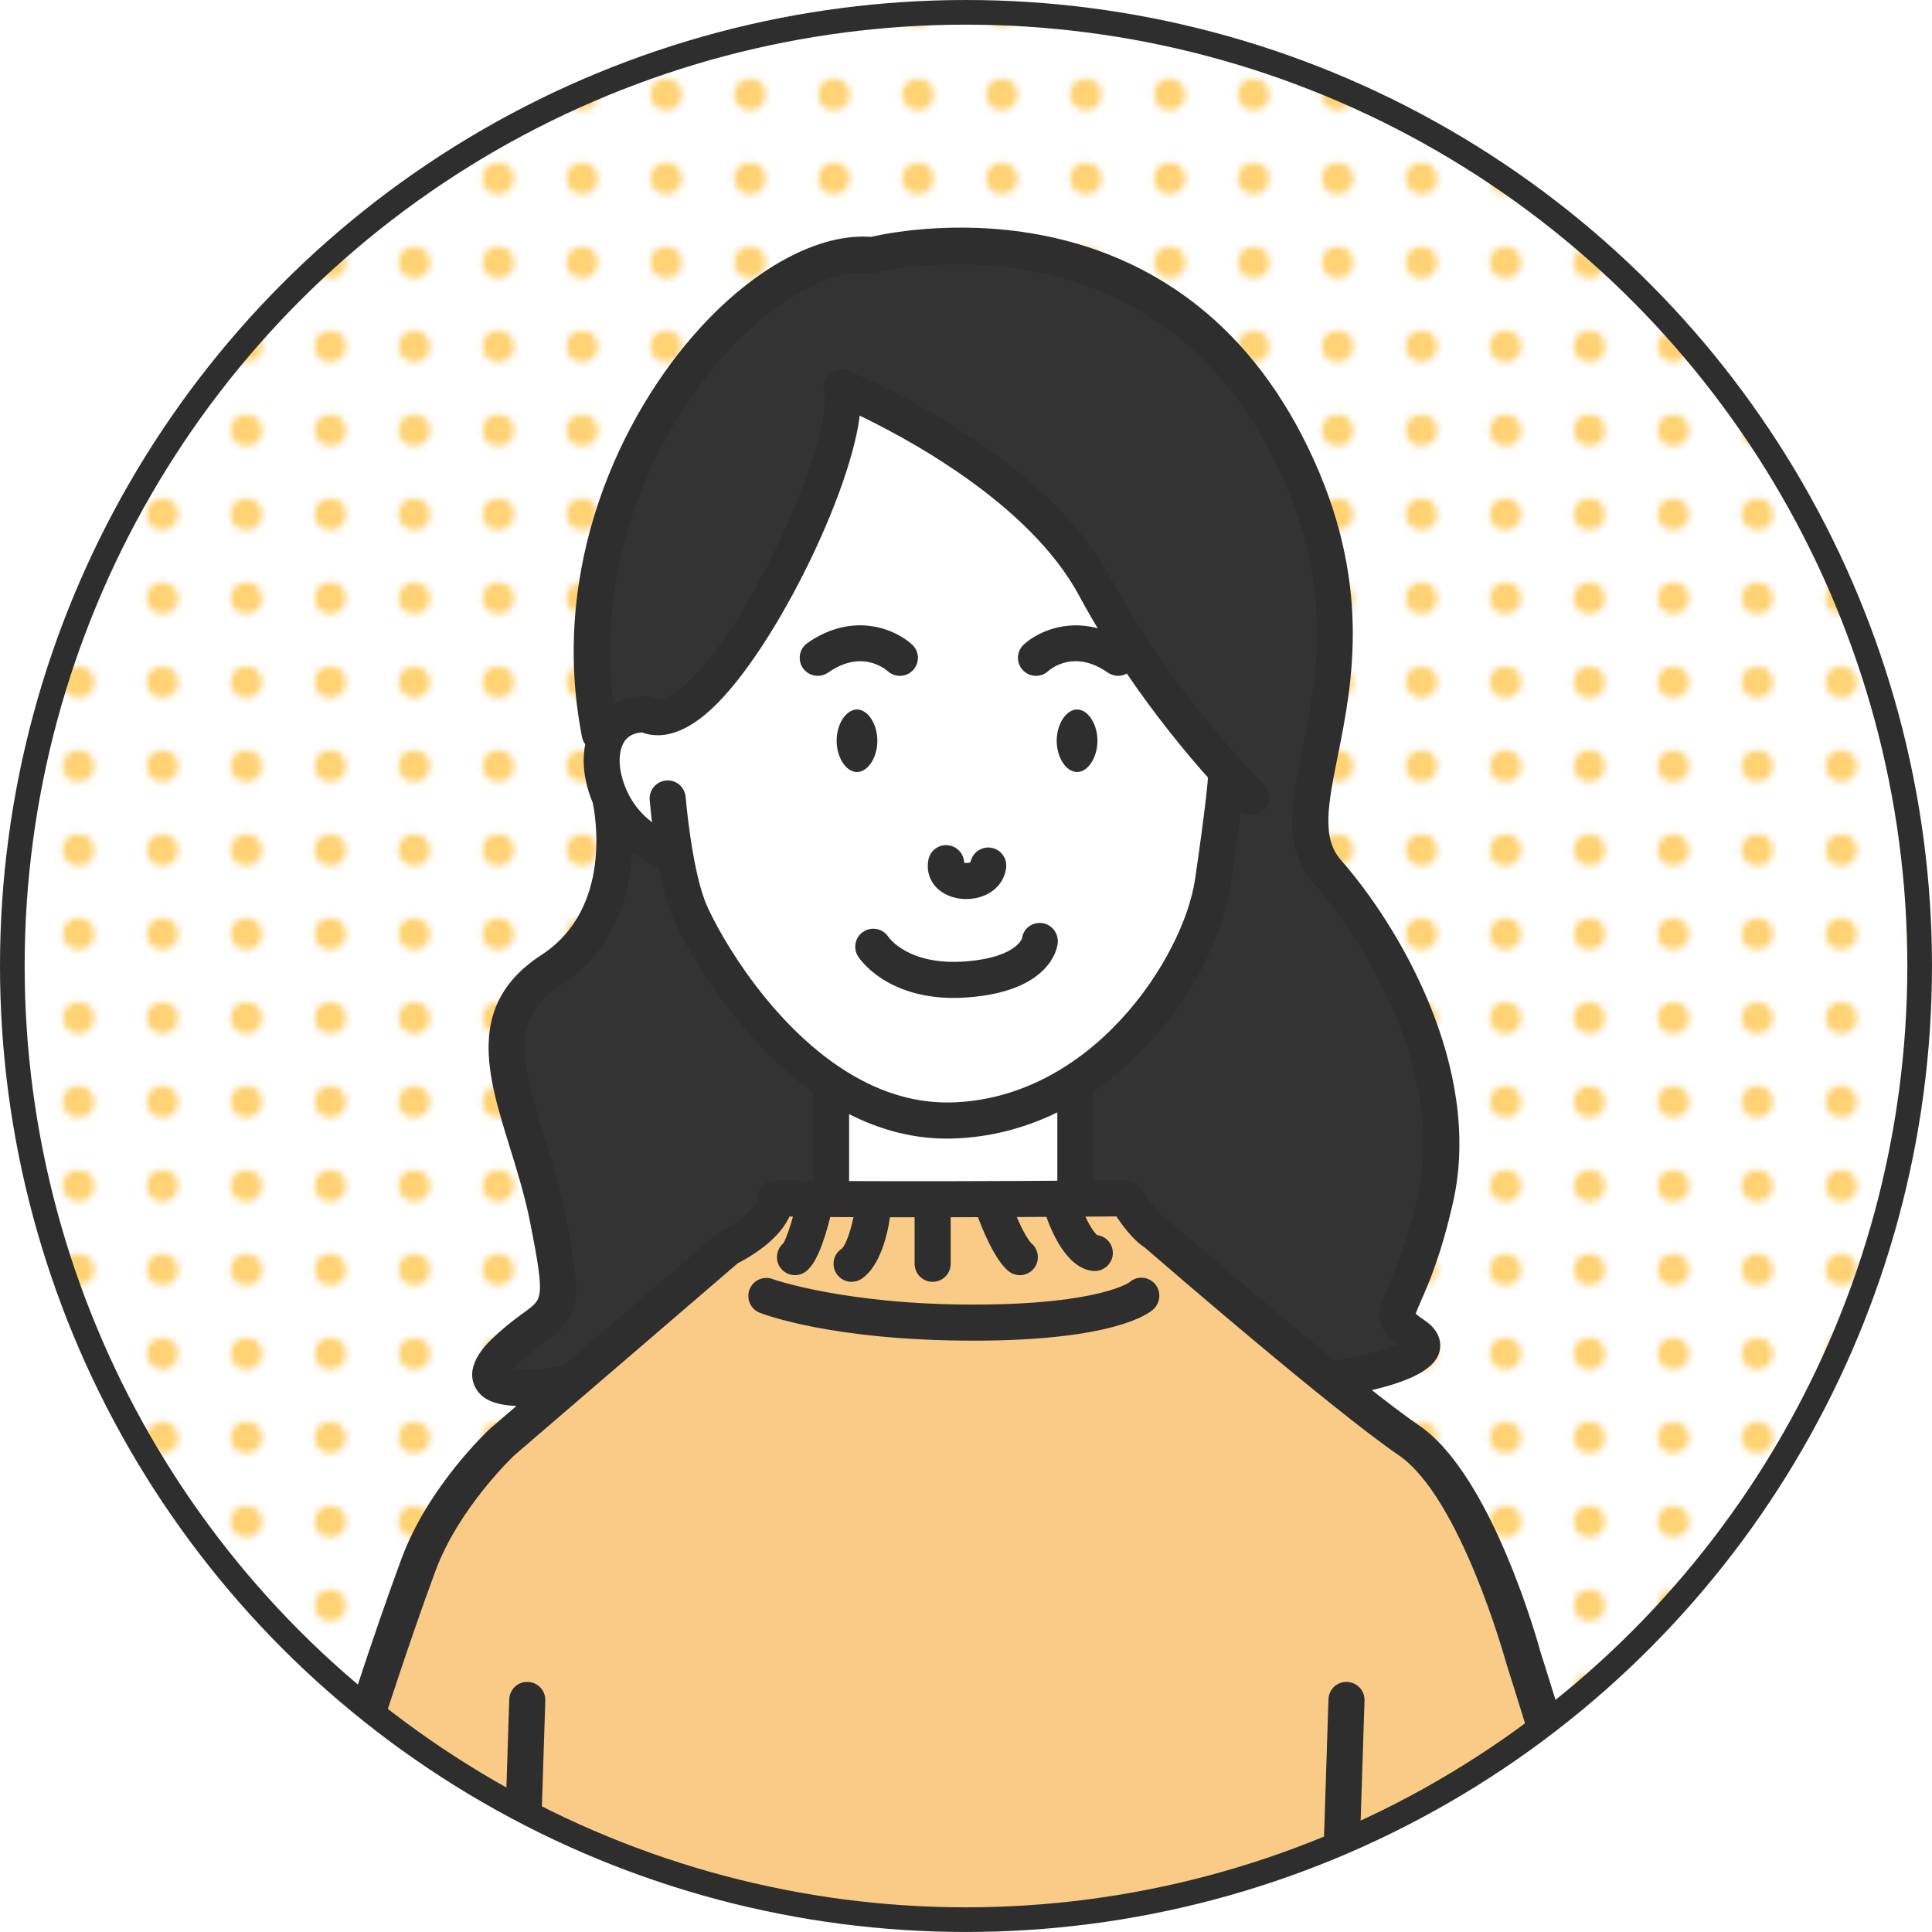
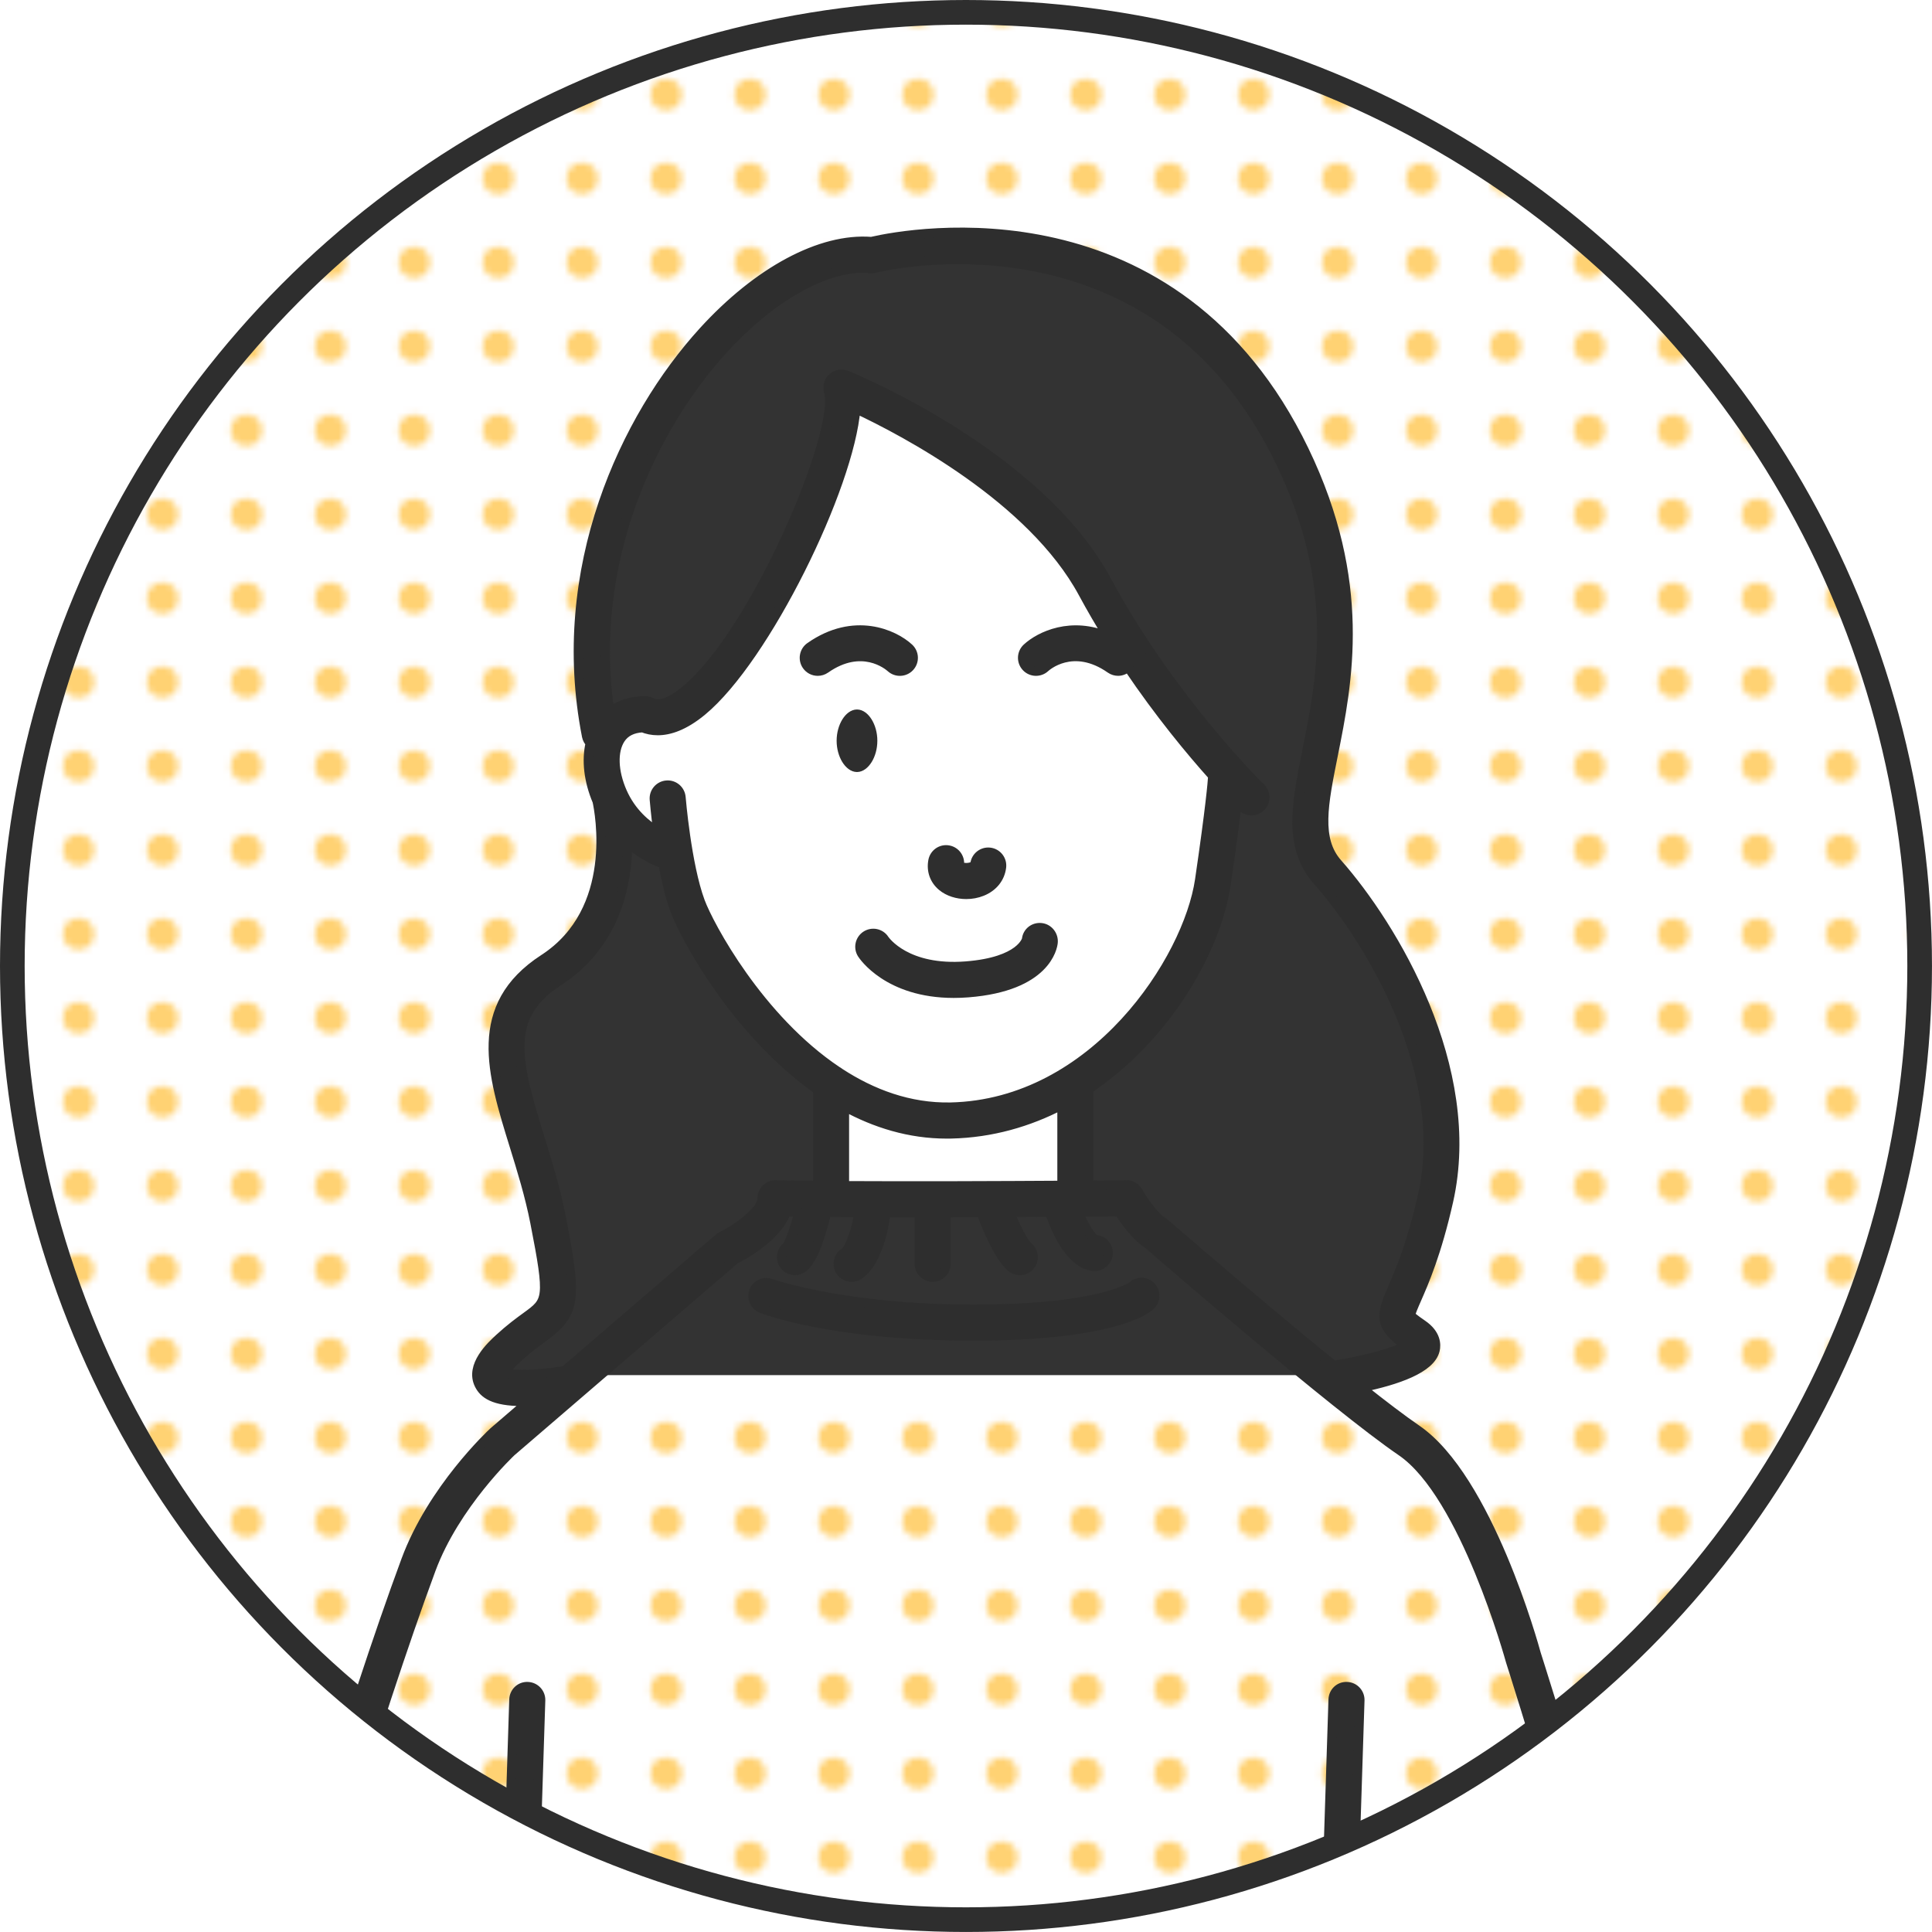
<svg xmlns="http://www.w3.org/2000/svg" id="_イヤー_2" viewBox="0 0 888.73 888.73">
  <defs>
    <style>.cls-1,.cls-2{fill:none;}.cls-3{clip-path:url(#clippath);}.cls-4{fill:#f9cb87;}.cls-5{fill:#fff;}.cls-6{fill:#ffd273;}.cls-7{fill:#333;}.cls-8,.cls-9{fill:url(#_規パターン1_3);}.cls-10{stroke-linecap:round;stroke-linejoin:round;}.cls-10,.cls-11{fill:#2e2e2e;stroke-width:4.25px;}.cls-10,.cls-11,.cls-9,.cls-2{stroke:#2e2e2e;}.cls-11,.cls-9,.cls-2{stroke-miterlimit:10;}.cls-9,.cls-2{stroke-width:11.34px;}</style>
    <pattern id="_規パターン1_3" x="0" y="0" width="12.5" height="12.5" patternTransform="translate(9747.25 12766.26) scale(2.97)" patternUnits="userSpaceOnUse" viewBox="0 0 12.5 12.5">
      <g>
        <rect class="cls-1" width="12.5" height="12.5" />
        <rect class="cls-5" x="0" y="0" width="12.5" height="12.5" />
        <circle class="cls-6" cx="6.25" cy="6.25" r="2.43" />
      </g>
    </pattern>
    <clipPath id="clippath">
      <circle class="cls-9" cx="444.36" cy="444.36" r="438.69" />
    </clipPath>
  </defs>
  <g id="_イヤー_4">
    <g>
      <circle class="cls-8" cx="444.36" cy="444.36" r="438.69" />
      <g class="cls-3">
        <g>
          <path class="cls-7" d="M277.59,364.78s12.72,53.67-27.09,79.48c-39.81,25.81-11.17,65.08-1.4,114.91,9.77,49.84,3.7,38.8-18.21,58.94-21.91,20.14,2,21.54,38.32,14.46h339.46s56.72-8.27,39.17-20.23c-17.54-11.96-3.14-7.3,9.46-63.16,12.6-55.85-21.31-117.92-49.66-150.03-28.36-32.12,32.36-90.67-16.28-191.4-63.58-131.68-203.49-89.84-193.12-92.44-55.69-5.62-148.56,102.24-125.38,220.11l4.74,29.35Z" />
          <g>
-             <path class="cls-4" d="M112.36,991.68c20.28-82.81,55.9-199.55,80.14-265.08,11.75-31.76,38.7-56.7,38.7-56.7l103.51-89s22.03-10.7,22.03-22.96c47,1.02,161.42,0,161.42,0,0,0,6.98,12.23,13.4,15.97,0,0,85.25,73.97,116.6,95.41,31.34,21.44,52.58,99.8,52.58,99.8,0,0,42.8,122.05,69.41,232.34l-657.78-9.78Z" />
            <rect class="cls-5" x="382.28" y="496.13" width="112.38" height="53.24" />
            <path class="cls-5" d="M562.61,354.79c-14.7-16.41-39.15-46.28-59.04-83.12-30.61-56.72-116.61-91.63-116.61-91.63h0c8.47,27.55-57.93,167.42-90.28,150.23h0c-19.16,0-24.52,19.16-16.09,38.31,8.43,19.16,26.51,24.78,26.51,24.78h3.07c1.45,8.69,3.46,18.09,6.12,25.28,6.64,17.88,52.61,100.12,121.06,98.59,68.45-1.53,114.42-67.94,120.55-109.83,6.13-41.89,6.13-49.55,6.13-49.55l-1.44-3.06Z" />
          </g>
-           <path class="cls-10" d="M277.54,631.46l60.61-52.11c4.71-2.38,19.33-10.51,23.59-21.88,1.86,.03,3.82,.06,5.83,.09-1.96,7.37-4.31,14.07-5.64,15.82-2.52,1.92-3.19,5.49-1.46,8.21,1.18,1.85,3.17,2.86,5.21,2.86,1.13,0,2.28-.31,3.31-.96,3.98-2.53,7.77-11.26,11.28-25.79,4.73,.04,9.72,.07,14.85,.09-1.08,7.08-4,16.56-6.81,18.43-2.84,1.89-3.6,5.72-1.71,8.56,1.19,1.78,3.15,2.75,5.14,2.75,1.18,0,2.36-.34,3.42-1.04,7.7-5.14,11.29-19.47,12.36-28.66,5.05,0,10.18,.01,15.33,0v23.52c0,3.41,2.76,6.17,6.17,6.17s6.17-2.76,6.17-6.17v-23.53c5.45,0,10.86-.02,16.16-.04,2.1,5.83,7.61,19.81,13.71,25.16,1.17,1.02,2.62,1.53,4.06,1.53,1.72,0,3.43-.71,4.65-2.11,2.24-2.57,1.98-6.46-.58-8.71-2.54-2.22-6.02-9.39-8.65-15.92,6.47-.03,12.61-.06,18.3-.09,2.56,7.56,9.32,23.94,20.22,24.89,.18,.02,.36,.02,.54,.02,3.17,0,5.89-2.42,6.17-5.63,.3-3.39-2.19-6.38-5.58-6.68-1.96-.51-5.47-6.16-8.18-12.68,8.41-.06,14.97-.11,18.7-.14,2.7,4.2,7.8,11.36,13.19,14.77,7.06,6.12,86.24,74.63,116.77,95.5,29.1,19.9,49.9,95.56,50.19,96.59,.43,1.33,40.2,125.94,66.45,234.74,.68,2.83,3.21,4.72,5.99,4.72,.48,0,.96-.06,1.45-.17,3.31-.8,5.35-4.13,4.55-7.45-26.36-109.25-66.27-234.28-66.62-235.34-.89-3.29-22.21-80.82-55.06-103.28-6.49-4.44-15.41-11.23-25.41-19.17,16.41-3.37,31.98-8.76,33.94-17.25,.58-2.53,.6-7.43-5.82-11.81-4.1-2.8-5.27-3.96-5.45-4.17-.03-.98,1.46-4.39,2.78-7.39,3.47-7.91,9.27-21.15,14.68-45.14,13.85-61.39-25.58-126.61-51.06-155.47-9.75-11.05-6.51-27.2-2.02-49.56,6.75-33.64,16-79.7-13.33-140.45-59.03-122.25-180.49-100.3-199.1-95.99-23.21-1.83-52.09,13.59-77.42,41.42-35.86,39.38-68.77,108.96-53.59,186.12,.25,1.25,.86,2.35,1.7,3.19-1.88,7.9-.83,17.3,3.16,26.73,1.04,4.74,9.95,50.2-24.52,72.54-33.53,21.74-23.9,52.82-13.7,85.73,3.52,11.36,7.16,23.1,9.6,35.55,6.93,35.34,5.9,36.08-3.92,43.23-3.33,2.42-7.47,5.44-12.41,9.98-3.76,3.46-13.74,12.63-9.28,21.45,2.03,4.01,6.35,7.64,19.94,7.64,.92,0,1.89-.02,2.9-.05l-16.29,14.01c-1.15,1.06-28.18,26.32-40.3,59.09-25.31,68.42-60.6,185.16-80.34,265.75-.81,3.31,1.22,6.65,4.53,7.46,3.32,.81,6.65-1.22,7.46-4.53,19.65-80.21,54.76-196.35,79.93-264.4,11.07-29.94,36.85-54.08,36.93-54.16l29.88-25.69,12.43-10.69Zm18.06-296.7c1.97,.8,4.29,1.34,6.97,1.34,5.38,0,12.18-2.2,20.37-8.96,29.2-24.11,67.93-103.16,70.72-139.15,22.46,10.54,81.01,41.28,104.51,84.83,3.78,7.01,7.72,13.76,11.72,20.21-16.97-7.45-31.55-.49-37.52,5.04-2.5,2.32-2.65,6.22-.33,8.72,2.31,2.5,6.22,2.65,8.72,.33,.52-.48,12.79-11.55,30.05,.53,1.08,.75,2.31,1.11,3.53,1.11,1.67,0,3.28-.71,4.48-1.98,14.57,21.61,28.98,38.93,39.04,50.16-.18,2.99-1.11,14.23-6.02,47.77-5.37,36.72-48.26,103.07-114.59,104.55-18.95,.37-36.07-6.09-51-15.82-.36-.31-.76-.57-1.19-.79-35.94-24.03-58.82-66.82-62.95-77.96-6.26-16.86-8.8-47.59-8.83-47.9-.28-3.39-3.22-5.93-6.65-5.65-3.4,.28-5.93,3.25-5.65,6.65,.05,.57,.55,6.64,1.64,14.84-5.11-3.06-12.12-8.71-16.35-18.32-4.16-9.45-4.47-18.79-.83-24.38,2.11-3.23,5.56-4.92,10.15-5.17Zm61.28,210.28c-1.76-.09-3.26,.6-4.45,1.76-1.19,1.16-1.86,2.75-1.86,4.41,0,5.69-11.07,13.76-18.56,17.41-.47,.23-.92,.53-1.32,.87l-70.97,61.02c-18.06,2.76-25.14,1.64-27.53,.9,.67-1.18,2.24-3.35,5.92-6.74,4.42-4.06,8.08-6.73,11.32-9.09,15.44-11.24,16.34-16.95,8.77-55.58-2.57-13.1-6.31-25.16-9.92-36.83-11.21-36.18-15.92-55.8,8.62-71.72,26.18-16.97,31.7-44.32,31.89-63.65,7.41,6.34,14.55,9.01,16.18,9.56,1.42,7.58,3.25,15.36,5.58,21.64,4.36,11.72,27.93,55.88,65.57,82.31v44.01c-7.16-.07-13.69-.16-19.24-.28Zm31.58,.37v-36.44c14.13,7.72,29.87,12.67,47.06,12.67,.67,0,1.35,0,2.02-.02,18.63-.42,35.72-5.42,50.96-13.36v37c-27.09,.17-67.73,.34-100.04,.16Zm146.22,16.44c-3.43-2-8.58-9.21-11.15-13.7-1.11-1.94-3.18-3.33-5.41-3.11-.27,0-6.85,.06-17.27,.13v-44.24c35.69-23.91,58.75-63.88,63.22-94.42,2.66-18.18,4.17-29.96,5.04-37.54,1.26,1.28,2.06,2.06,2.27,2.26,1.2,1.16,2.75,1.74,4.3,1.74s3.22-.63,4.43-1.87c2.37-2.45,2.31-6.35-.13-8.73-.41-.4-41.11-40.17-70.93-95.41-31.31-58.01-116.12-92.96-119.71-94.41-.07-.03-.14-.04-.21-.06-.23-.08-.46-.15-.69-.2-.17-.04-.35-.08-.52-.11-.2-.03-.41-.04-.62-.05-.21,0-.41-.01-.62,0-.18,.01-.36,.03-.54,.06-.23,.03-.46,.08-.69,.14-.08,.02-.16,.02-.24,.05-.09,.03-.17,.08-.25,.11-.22,.08-.42,.16-.63,.27-.17,.08-.33,.17-.49,.27-.18,.11-.35,.22-.51,.35-.16,.12-.31,.24-.45,.37-.15,.13-.28,.28-.42,.43-.14,.15-.26,.31-.38,.47-.11,.15-.22,.31-.32,.48-.11,.19-.22,.39-.31,.59-.04,.09-.1,.16-.13,.26-.03,.08-.04,.16-.07,.25-.08,.21-.14,.42-.19,.64-.04,.19-.09,.37-.11,.56-.03,.2-.04,.4-.05,.6-.01,.21-.01,.41,0,.62,.01,.18,.03,.37,.06,.55,.03,.23,.07,.45,.13,.66,.02,.08,.02,.17,.05,.25,5.49,17.85-33.19,110.45-66.02,137.56-4.58,3.78-10.98,7.78-15.46,5.41-.07-.04-.15-.06-.23-.09-.2-.1-.41-.18-.62-.26-.19-.07-.37-.13-.56-.17-.19-.05-.38-.08-.57-.11-.22-.03-.44-.06-.66-.07-.09,0-.17-.03-.25-.03-6.36,0-11.9,1.82-16.26,5.16-10.26-69.14,19.63-130.99,52.1-166.65,22.06-24.23,47.25-38.43,66.32-37.48,1.04,.31,2.32,.37,3.89-.02,.22-.06,.44-.12,.65-.2,10.72-2.5,129.41-26.66,185.42,89.33,27.53,57.01,19.11,98.95,12.34,132.65-4.99,24.87-8.94,44.51,4.87,60.15,23.93,27.11,61.03,88.06,48.27,144.59-5.15,22.84-10.66,35.4-13.95,42.91-5.49,12.52-6.25,17.46,6.31,26.22-5.07,2.98-18.9,6.79-33.23,9.08-35.48-28.81-77.25-65.02-77.85-65.54-.29-.25-.6-.48-.94-.67Z" />
+           <path class="cls-10" d="M277.54,631.46l60.61-52.11c4.71-2.38,19.33-10.51,23.59-21.88,1.86,.03,3.82,.06,5.83,.09-1.96,7.37-4.31,14.07-5.64,15.82-2.52,1.92-3.19,5.49-1.46,8.21,1.18,1.85,3.17,2.86,5.21,2.86,1.13,0,2.28-.31,3.31-.96,3.98-2.53,7.77-11.26,11.28-25.79,4.73,.04,9.72,.07,14.85,.09-1.08,7.08-4,16.56-6.81,18.43-2.84,1.89-3.6,5.72-1.71,8.56,1.19,1.78,3.15,2.75,5.14,2.75,1.18,0,2.36-.34,3.42-1.04,7.7-5.14,11.29-19.47,12.36-28.66,5.05,0,10.18,.01,15.33,0v23.52c0,3.41,2.76,6.17,6.17,6.17s6.17-2.76,6.17-6.17v-23.53c5.45,0,10.86-.02,16.16-.04,2.1,5.83,7.61,19.81,13.71,25.16,1.17,1.02,2.62,1.53,4.06,1.53,1.72,0,3.43-.71,4.65-2.11,2.24-2.57,1.98-6.46-.58-8.71-2.54-2.22-6.02-9.39-8.65-15.92,6.47-.03,12.61-.06,18.3-.09,2.56,7.56,9.32,23.94,20.22,24.89,.18,.02,.36,.02,.54,.02,3.17,0,5.89-2.42,6.17-5.63,.3-3.39-2.19-6.38-5.58-6.68-1.96-.51-5.47-6.16-8.18-12.68,8.41-.06,14.97-.11,18.7-.14,2.7,4.2,7.8,11.36,13.19,14.77,7.06,6.12,86.24,74.63,116.77,95.5,29.1,19.9,49.9,95.56,50.19,96.59,.43,1.33,40.2,125.94,66.45,234.74,.68,2.83,3.21,4.72,5.99,4.72,.48,0,.96-.06,1.45-.17,3.31-.8,5.35-4.13,4.55-7.45-26.36-109.25-66.27-234.28-66.62-235.34-.89-3.29-22.21-80.82-55.06-103.28-6.49-4.44-15.41-11.23-25.41-19.17,16.41-3.37,31.98-8.76,33.94-17.25,.58-2.53,.6-7.43-5.82-11.81-4.1-2.8-5.27-3.96-5.45-4.17-.03-.98,1.46-4.39,2.78-7.39,3.47-7.91,9.27-21.15,14.68-45.14,13.85-61.39-25.58-126.61-51.06-155.47-9.75-11.05-6.51-27.2-2.02-49.56,6.75-33.64,16-79.7-13.33-140.45-59.03-122.25-180.49-100.3-199.1-95.99-23.21-1.83-52.09,13.59-77.42,41.42-35.86,39.38-68.77,108.96-53.59,186.12,.25,1.25,.86,2.35,1.7,3.19-1.88,7.9-.83,17.3,3.16,26.73,1.04,4.74,9.95,50.2-24.52,72.54-33.53,21.74-23.9,52.82-13.7,85.73,3.52,11.36,7.16,23.1,9.6,35.55,6.93,35.34,5.9,36.08-3.92,43.23-3.33,2.42-7.47,5.44-12.41,9.98-3.76,3.46-13.74,12.63-9.28,21.45,2.03,4.01,6.35,7.64,19.94,7.64,.92,0,1.89-.02,2.9-.05l-16.29,14.01c-1.15,1.06-28.18,26.32-40.3,59.09-25.31,68.42-60.6,185.16-80.34,265.75-.81,3.31,1.22,6.65,4.53,7.46,3.32,.81,6.65-1.22,7.46-4.53,19.65-80.21,54.76-196.35,79.93-264.4,11.07-29.94,36.85-54.08,36.93-54.16l29.88-25.69,12.43-10.69Zm18.06-296.7c1.97,.8,4.29,1.34,6.97,1.34,5.38,0,12.18-2.2,20.37-8.96,29.2-24.11,67.93-103.16,70.72-139.15,22.46,10.54,81.01,41.28,104.51,84.83,3.78,7.01,7.72,13.76,11.72,20.21-16.97-7.45-31.55-.49-37.52,5.04-2.5,2.32-2.65,6.22-.33,8.72,2.31,2.5,6.22,2.65,8.72,.33,.52-.48,12.79-11.55,30.05,.53,1.08,.75,2.31,1.11,3.53,1.11,1.67,0,3.28-.71,4.48-1.98,14.57,21.61,28.98,38.93,39.04,50.16-.18,2.99-1.11,14.23-6.02,47.77-5.37,36.72-48.26,103.07-114.59,104.55-18.95,.37-36.07-6.09-51-15.82-.36-.31-.76-.57-1.19-.79-35.94-24.03-58.82-66.82-62.95-77.96-6.26-16.86-8.8-47.59-8.83-47.9-.28-3.39-3.22-5.93-6.65-5.65-3.4,.28-5.93,3.25-5.65,6.65,.05,.57,.55,6.64,1.64,14.84-5.11-3.06-12.12-8.71-16.35-18.32-4.16-9.45-4.47-18.79-.83-24.38,2.11-3.23,5.56-4.92,10.15-5.17Zm61.28,210.28c-1.76-.09-3.26,.6-4.45,1.76-1.19,1.16-1.86,2.75-1.86,4.41,0,5.69-11.07,13.76-18.56,17.41-.47,.23-.92,.53-1.32,.87l-70.97,61.02c-18.06,2.76-25.14,1.64-27.53,.9,.67-1.18,2.24-3.35,5.92-6.74,4.42-4.06,8.08-6.73,11.32-9.09,15.44-11.24,16.34-16.95,8.77-55.58-2.57-13.1-6.31-25.16-9.92-36.83-11.21-36.18-15.92-55.8,8.62-71.72,26.18-16.97,31.7-44.32,31.89-63.65,7.41,6.34,14.55,9.01,16.18,9.56,1.42,7.58,3.25,15.36,5.58,21.64,4.36,11.72,27.93,55.88,65.57,82.31v44.01Zm31.58,.37v-36.44c14.13,7.72,29.87,12.67,47.06,12.67,.67,0,1.35,0,2.02-.02,18.63-.42,35.72-5.42,50.96-13.36v37c-27.09,.17-67.73,.34-100.04,.16Zm146.22,16.44c-3.43-2-8.58-9.21-11.15-13.7-1.11-1.94-3.18-3.33-5.41-3.11-.27,0-6.85,.06-17.27,.13v-44.24c35.69-23.91,58.75-63.88,63.22-94.42,2.66-18.18,4.17-29.96,5.04-37.54,1.26,1.28,2.06,2.06,2.27,2.26,1.2,1.16,2.75,1.74,4.3,1.74s3.22-.63,4.43-1.87c2.37-2.45,2.31-6.35-.13-8.73-.41-.4-41.11-40.17-70.93-95.41-31.31-58.01-116.12-92.96-119.71-94.41-.07-.03-.14-.04-.21-.06-.23-.08-.46-.15-.69-.2-.17-.04-.35-.08-.52-.11-.2-.03-.41-.04-.62-.05-.21,0-.41-.01-.62,0-.18,.01-.36,.03-.54,.06-.23,.03-.46,.08-.69,.14-.08,.02-.16,.02-.24,.05-.09,.03-.17,.08-.25,.11-.22,.08-.42,.16-.63,.27-.17,.08-.33,.17-.49,.27-.18,.11-.35,.22-.51,.35-.16,.12-.31,.24-.45,.37-.15,.13-.28,.28-.42,.43-.14,.15-.26,.31-.38,.47-.11,.15-.22,.31-.32,.48-.11,.19-.22,.39-.31,.59-.04,.09-.1,.16-.13,.26-.03,.08-.04,.16-.07,.25-.08,.21-.14,.42-.19,.64-.04,.19-.09,.37-.11,.56-.03,.2-.04,.4-.05,.6-.01,.21-.01,.41,0,.62,.01,.18,.03,.37,.06,.55,.03,.23,.07,.45,.13,.66,.02,.08,.02,.17,.05,.25,5.49,17.85-33.19,110.45-66.02,137.56-4.58,3.78-10.98,7.78-15.46,5.41-.07-.04-.15-.06-.23-.09-.2-.1-.41-.18-.62-.26-.19-.07-.37-.13-.56-.17-.19-.05-.38-.08-.57-.11-.22-.03-.44-.06-.66-.07-.09,0-.17-.03-.25-.03-6.36,0-11.9,1.82-16.26,5.16-10.26-69.14,19.63-130.99,52.1-166.65,22.06-24.23,47.25-38.43,66.32-37.48,1.04,.31,2.32,.37,3.89-.02,.22-.06,.44-.12,.65-.2,10.72-2.5,129.41-26.66,185.42,89.33,27.53,57.01,19.11,98.95,12.34,132.65-4.99,24.87-8.94,44.51,4.87,60.15,23.93,27.11,61.03,88.06,48.27,144.59-5.15,22.84-10.66,35.4-13.95,42.91-5.49,12.52-6.25,17.46,6.31,26.22-5.07,2.98-18.9,6.79-33.23,9.08-35.48-28.81-77.25-65.02-77.85-65.54-.29-.25-.6-.48-.94-.67Z" />
          <path class="cls-11" d="M236.02,991.11c3.32,0,6.06-2.63,6.16-5.97l6.54-202.95c.11-3.41-2.56-6.26-5.97-6.37-3.45-.16-6.26,2.56-6.37,5.97l-6.54,202.95c-.11,3.41,2.56,6.26,5.97,6.37,.07,0,.13,0,.2,0Z" />
          <path class="cls-11" d="M612.86,991.11c3.32,0,6.06-2.63,6.16-5.97l6.54-202.95c.11-3.41-2.56-6.26-5.97-6.37-3.47-.16-6.26,2.56-6.37,5.97l-6.54,202.95c-.11,3.41,2.56,6.26,5.97,6.37,.07,0,.13,0,.2,0Z" />
          <path class="cls-11" d="M376.17,308.77c1.22,0,2.45-.36,3.53-1.11,16.7-11.69,28.73-1.7,30.08-.5,2.5,2.29,6.38,2.13,8.69-.36,2.32-2.5,2.17-6.4-.33-8.72-6.88-6.38-25.25-14.71-45.51-.53-2.79,1.95-3.47,5.8-1.52,8.59,1.2,1.72,3.12,2.63,5.06,2.63Z" />
          <path class="cls-11" d="M401.46,340.75c0-6.77-3.71-12.26-7.24-12.26s-7.24,5.49-7.24,12.26,3.71,12.26,7.24,12.26,7.24-5.49,7.24-12.26Z" />
-           <path class="cls-11" d="M495.46,353.01c3.53,0,7.24-5.49,7.24-12.26s-3.71-12.26-7.24-12.26-7.24,5.49-7.24,12.26,3.71,12.26,7.24,12.26Z" />
          <path class="cls-11" d="M444.49,411.45c2.46,0,4.95-.45,7.24-1.37,5.11-2.05,8.38-6.12,8.99-11.19,.41-3.38-2.01-6.46-5.39-6.86-3.37-.41-6.46,2.01-6.86,5.39-.09,.76-1.21,1.2-1.87,1.39-2.48,.71-5-.08-5.32-.58,.64-3.35-1.56-6.58-4.91-7.22-3.37-.65-6.58,1.56-7.22,4.91-.88,4.6,.67,8.93,4.24,11.87,2.91,2.4,6.96,3.66,11.1,3.66Z" />
          <path class="cls-11" d="M447.69,614.59c64.79,0,79.98-12.51,81.49-13.93,2.48-2.33,2.7-6.32,.37-8.81-2.34-2.48-6.15-2.69-8.63-.36-.13,.11-14.11,10.75-73.23,10.75s-92.45-11.66-92.89-11.83c-3.17-1.25-6.75,.3-8,3.47-1.26,3.17,.3,6.76,3.46,8.01,1.31,.52,32.78,12.69,97.43,12.69Z" />
          <path class="cls-11" d="M406.88,432.13c-1.85-2.83-5.63-3.64-8.49-1.82-2.87,1.84-3.71,5.65-1.88,8.52,.5,.79,11.94,18.1,42.21,18.1,2.11,0,4.31-.08,6.6-.26,36.03-2.82,38.92-20.99,39.13-23.05,.35-3.39-2.1-6.55-5.49-6.9-3.4-.35-6.4,1.99-6.75,5.38-.02,.1-2.37,10.28-27.85,12.27-27.34,2.13-37-11.53-37.48-12.23Z" />
        </g>
      </g>
      <circle class="cls-2" cx="444.36" cy="444.36" r="438.69" />
    </g>
  </g>
</svg>